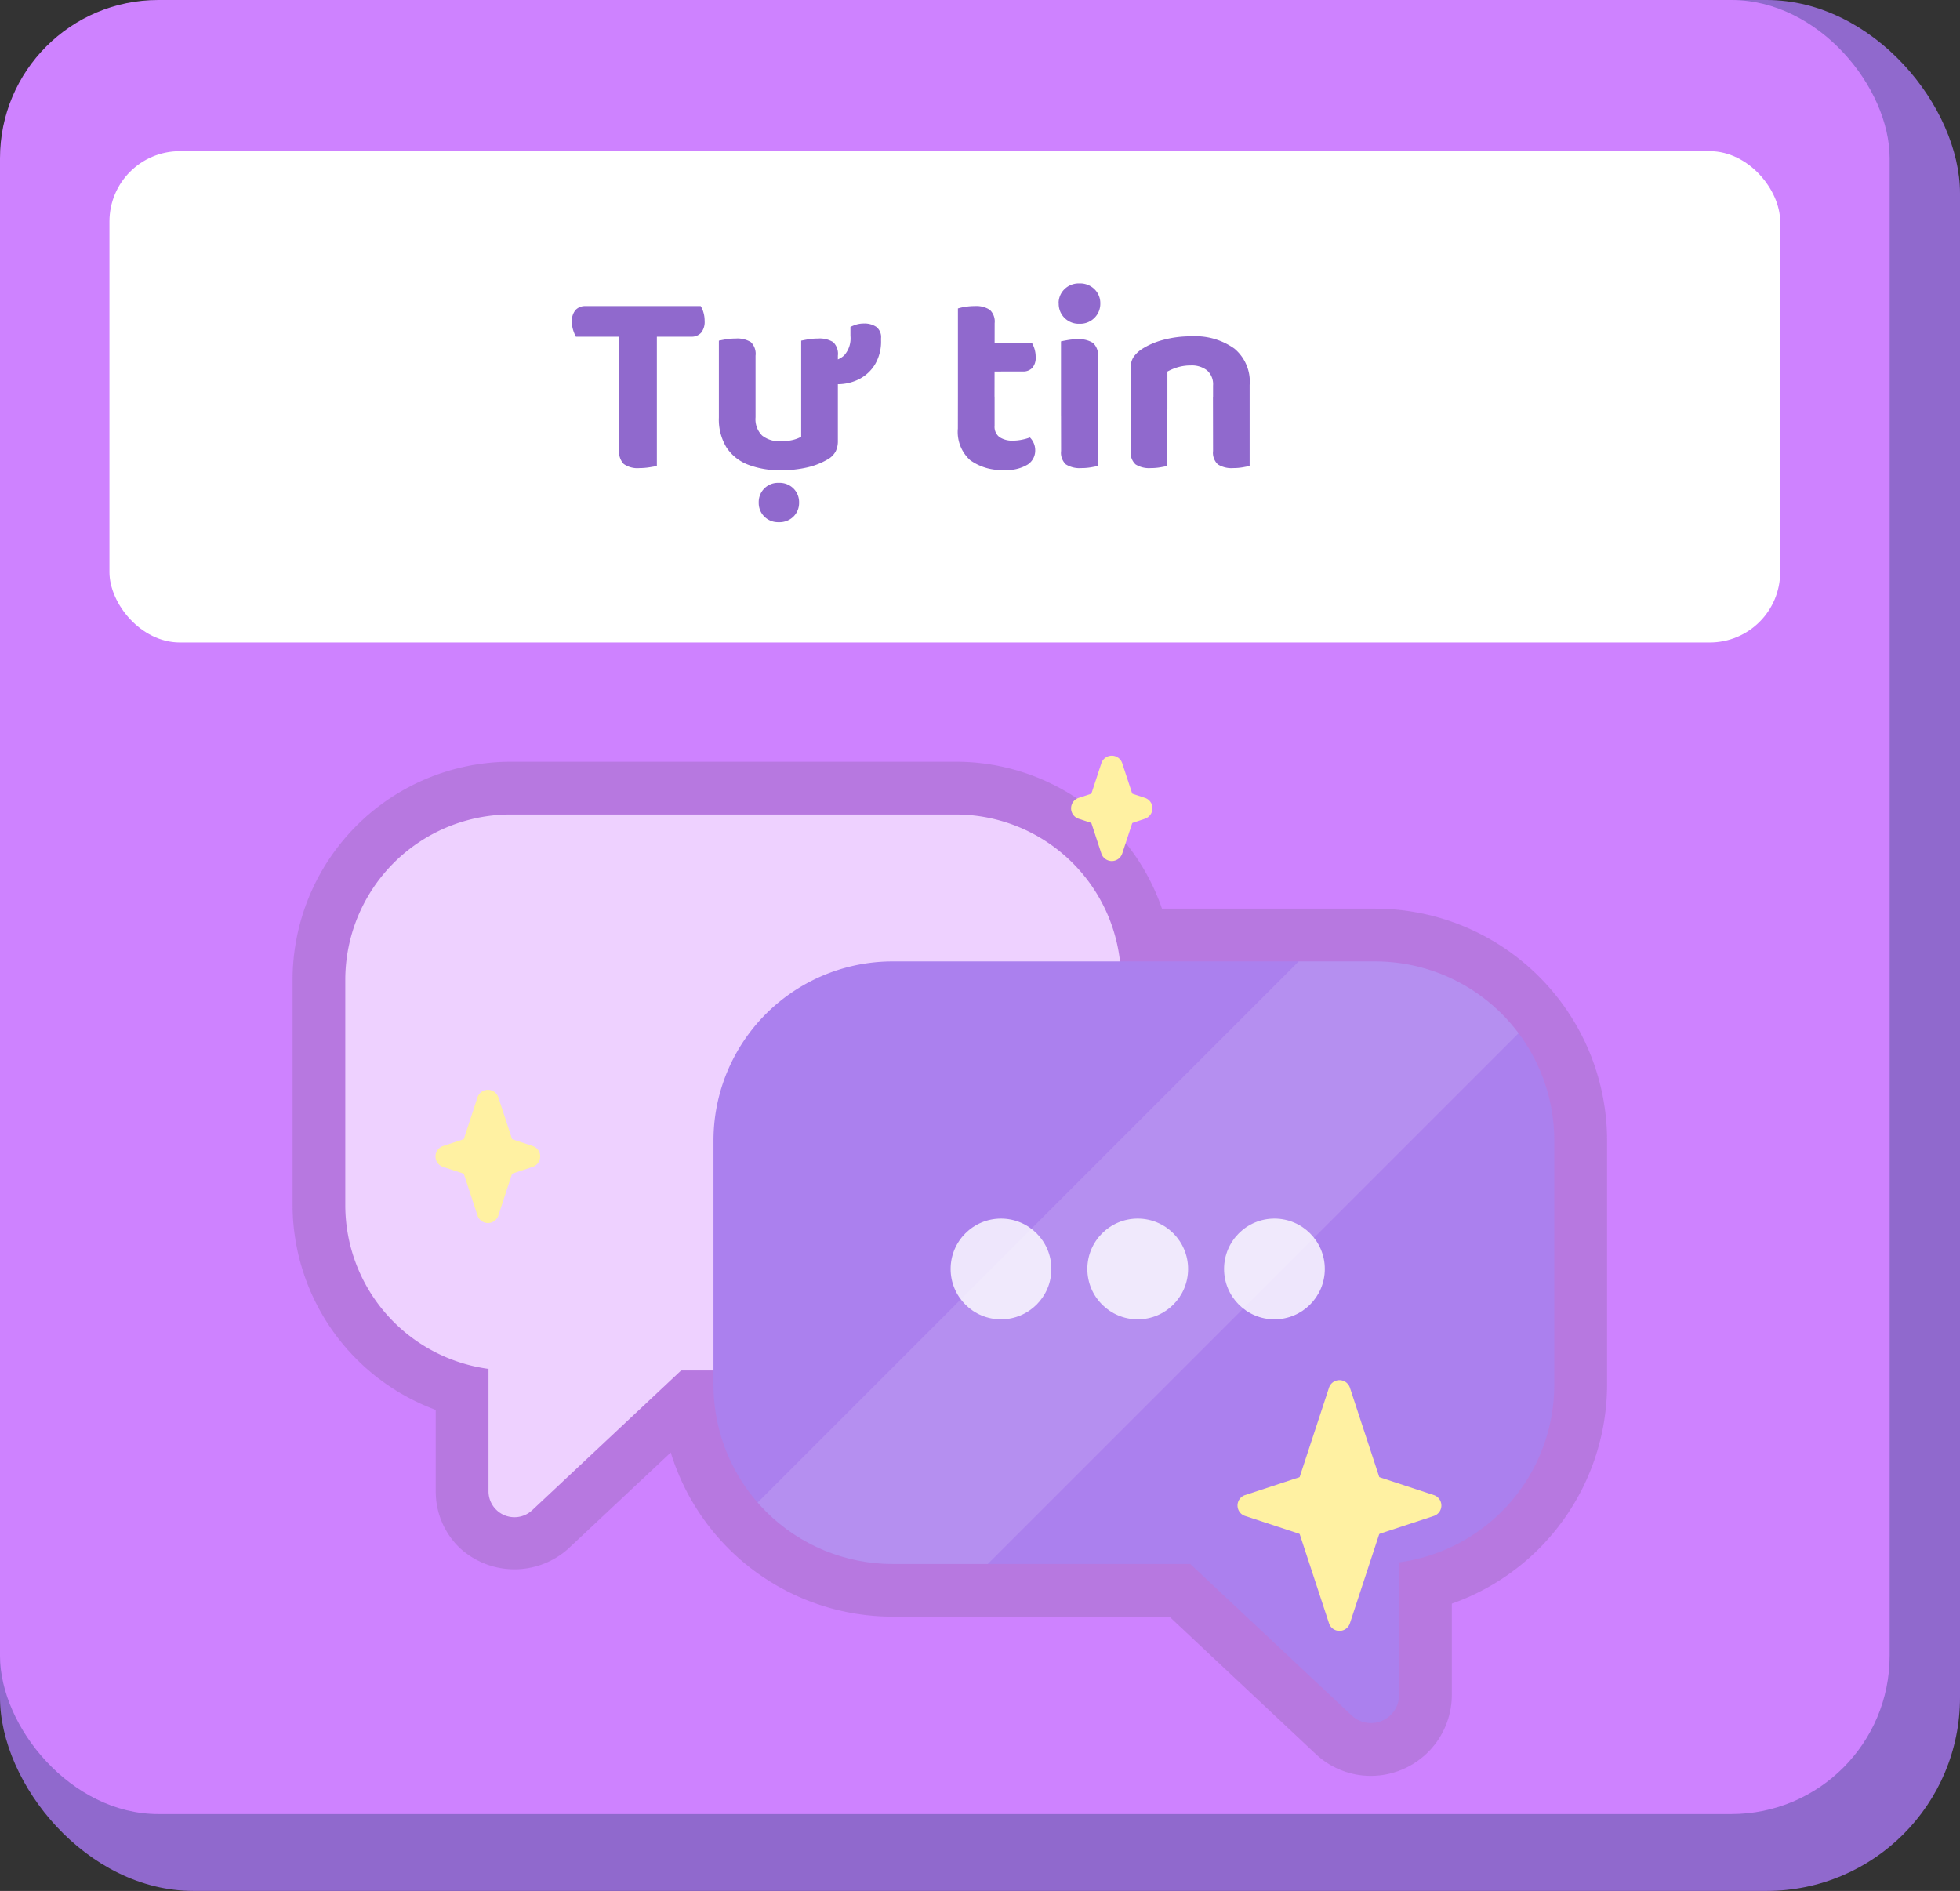
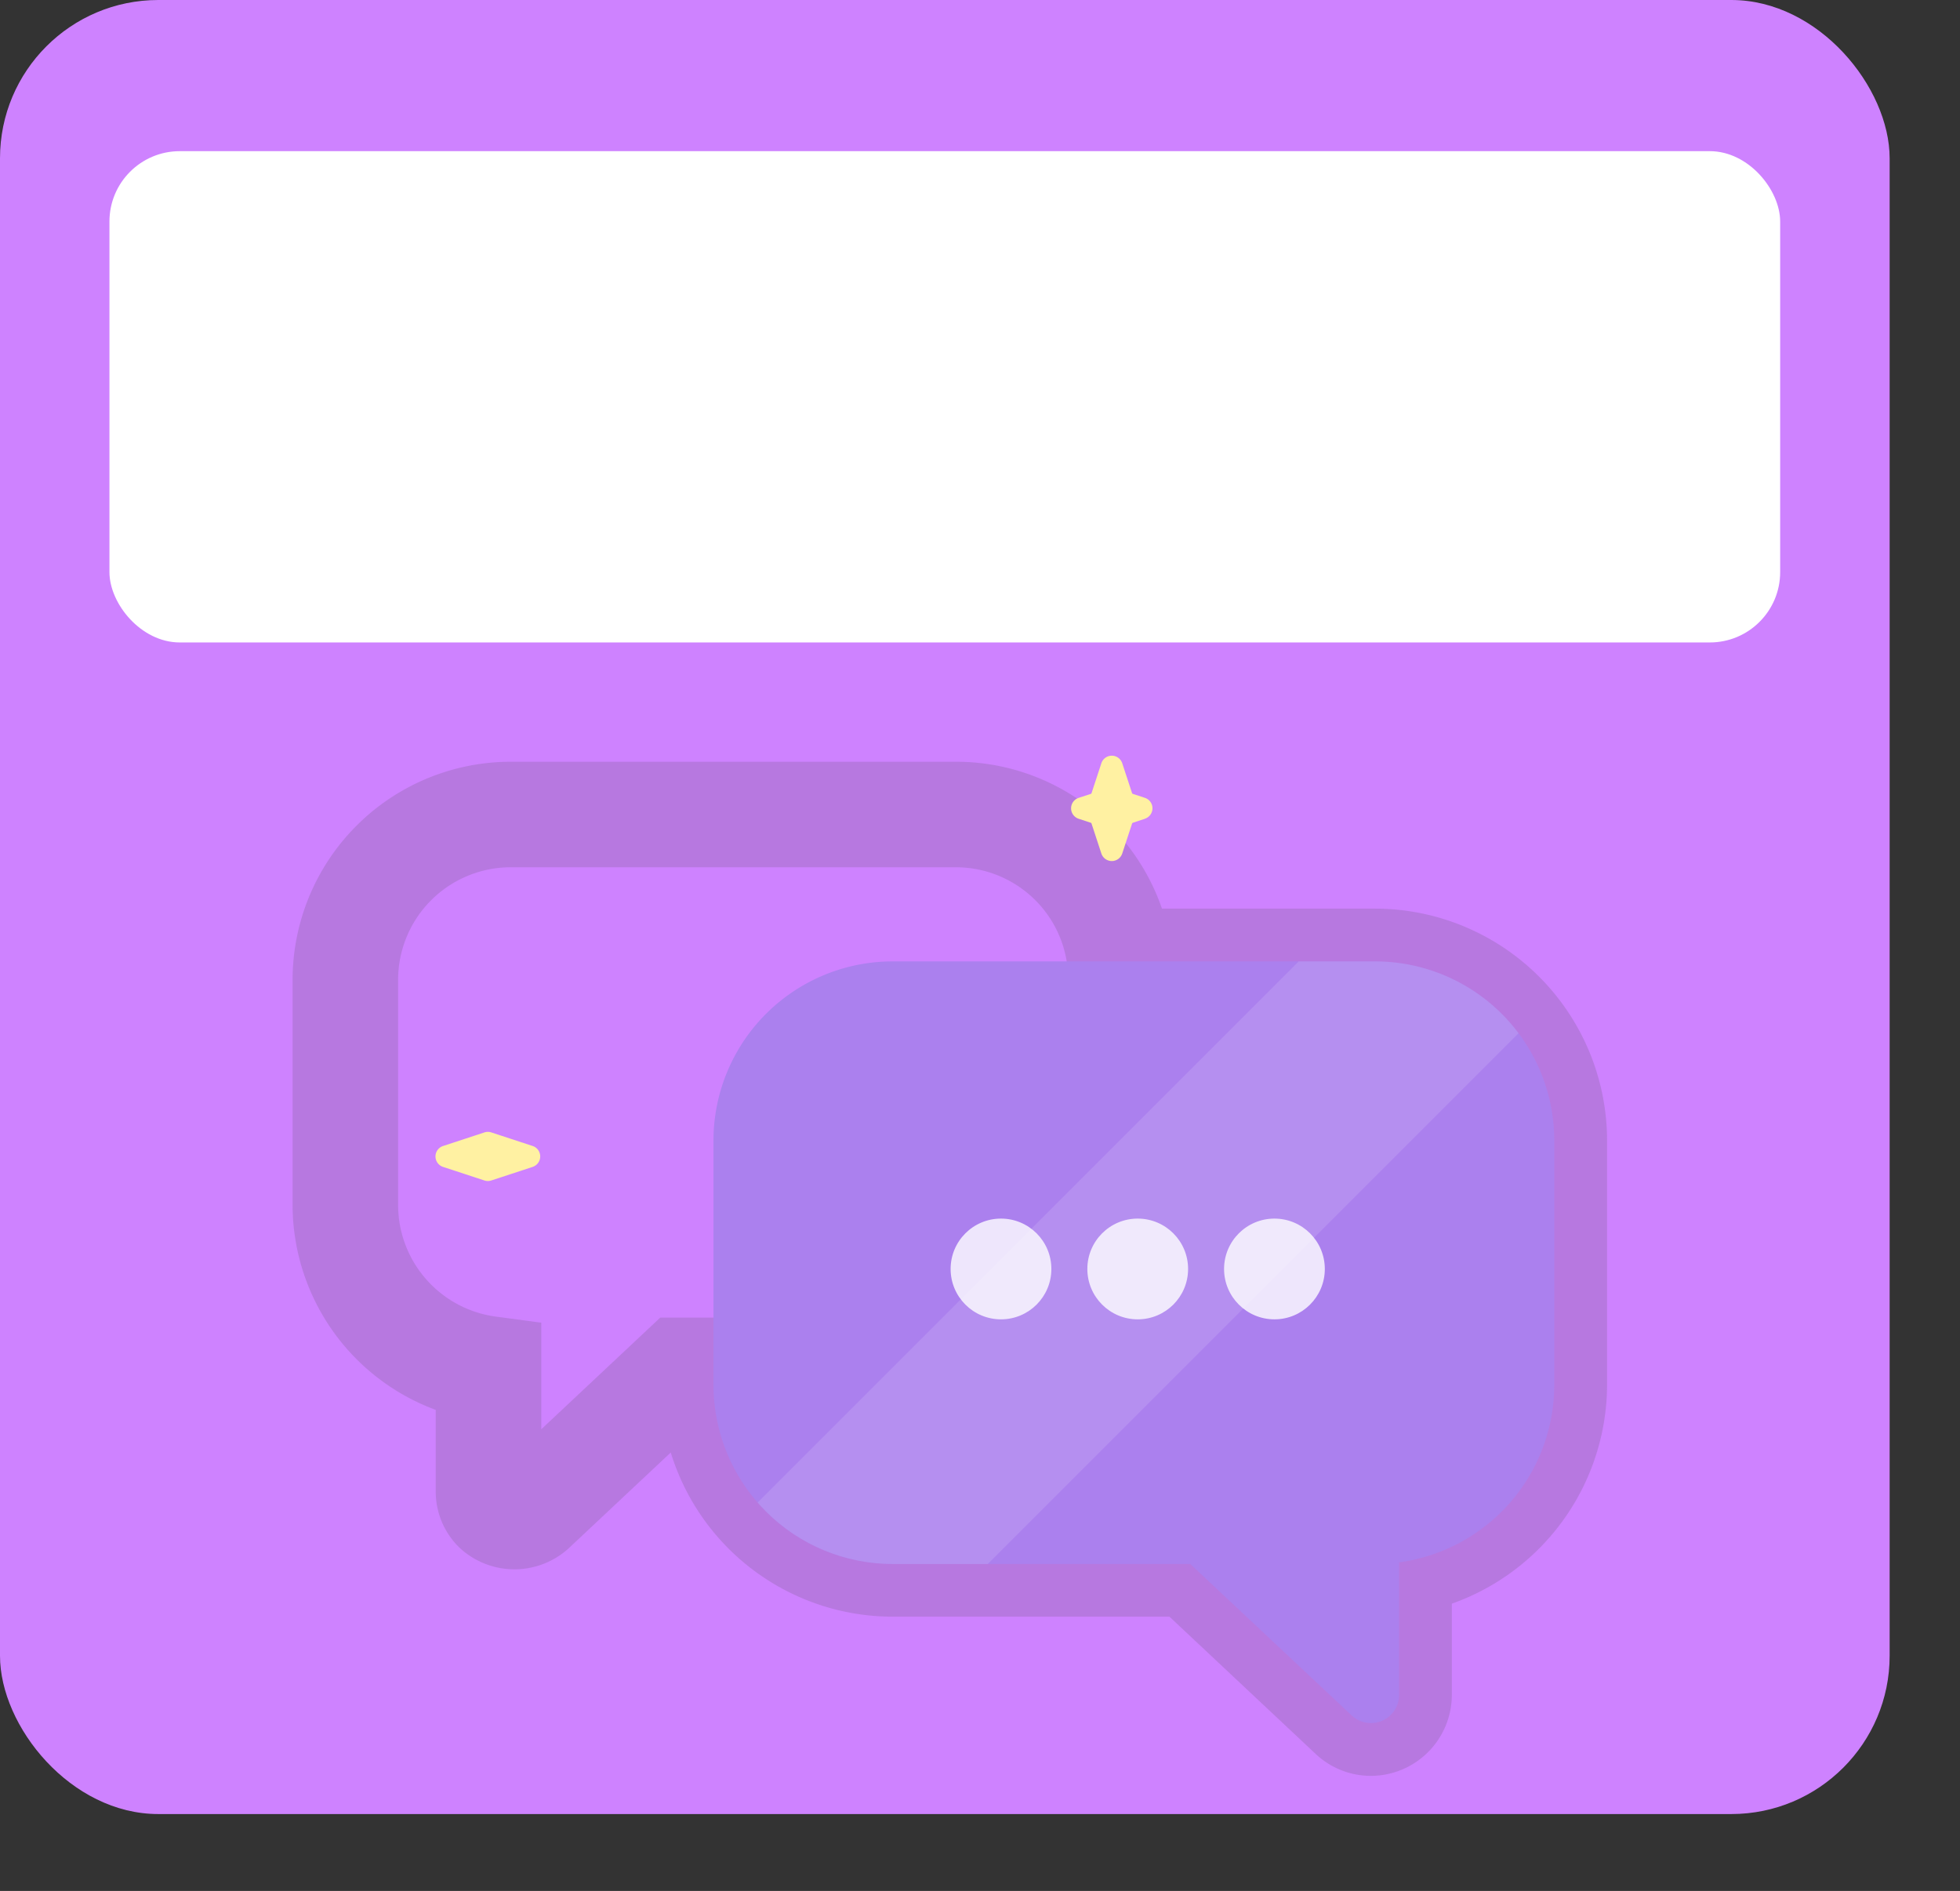
<svg xmlns="http://www.w3.org/2000/svg" width="111.429" height="107.503" viewBox="0 0 111.429 107.503">
  <rect x="0" y="0" width="111.429" height="107.503" fill="#333333" stroke="none" />
  <defs>
    <clipPath id="a">
      <path d="M1979.814,1010.729h-27.427a10.187,10.187,0,0,0-10.187,10.188V1034.8a10.188,10.188,0,0,0,10.188,10.188h16.919l9.176,8.611a1.6,1.6,0,0,0,2.694-1.166v-7.538A10.187,10.187,0,0,0,1990,1034.8v-13.882A10.187,10.187,0,0,0,1979.814,1010.729Z" transform="translate(-1942.199 -1010.729)" fill="#716be2" />
    </clipPath>
  </defs>
  <g transform="translate(-1114.171 6825.395)">
-     <rect width="111.429" height="107.503" rx="11" transform="translate(1114.171 -6825.395)" fill="#9069cd" />
    <rect width="107.429" height="103.132" rx="9" transform="translate(1114.171 -6825.395)" fill="#ce82ff" />
    <rect width="94.983" height="27.931" rx="4" transform="translate(1120.393 -6816.801)" fill="#fff" />
    <g transform="translate(663.539 -7703.408)">
      <path d="M58.3,54.655a4.572,4.572,0,0,1-3.139-1.25l-8.309-7.8H31.116A13.211,13.211,0,0,1,18.5,36.272l-5.822,5.464a4.582,4.582,0,0,1-6.131,0,4.421,4.421,0,0,1-1.407-3.261V33.849A12.445,12.445,0,0,1-3,22.205V9.4A12.413,12.413,0,0,1,9.4-3H34.7A12.384,12.384,0,0,1,46.427,5.351H58.544A13.2,13.2,0,0,1,71.732,18.539V32.421a13.237,13.237,0,0,1-8.826,12.444v5.187A4.611,4.611,0,0,1,58.3,54.655ZM17.906,28.6h6.023v3c0,4.781,3.224,8,7.187,8H49.223l7.682,7.209V39.889l2.6-.348a7.2,7.2,0,0,0,6.224-7.12V18.539a7.2,7.2,0,0,0-7.188-7.188H41.357l-.3-2.669A6.386,6.386,0,0,0,34.7,3H9.4A6.406,6.406,0,0,0,3,9.4V22.205a6.411,6.411,0,0,0,5.54,6.338l2.6.348V34.95Z" transform="translate(470.265 924.319)" fill="#4c4c4c" opacity="0.17" />
      <g transform="translate(470.265 924.319)">
-         <path d="M1824.271,959.923h25.3a9.4,9.4,0,0,1,9.4,9.4v12.807a9.4,9.4,0,0,1-9.4,9.4h-15.609l-8.466,7.944a1.475,1.475,0,0,1-2.485-1.076V991.44a9.4,9.4,0,0,1-8.142-9.312V969.321A9.4,9.4,0,0,1,1824.271,959.923Z" transform="translate(-1814.872 -959.923)" fill="#eed1ff" />
        <path d="M1979.814,1010.729h-27.427a10.187,10.187,0,0,0-10.187,10.188V1034.8a10.188,10.188,0,0,0,10.188,10.188h16.919l9.176,8.611a1.6,1.6,0,0,0,2.694-1.166v-7.538A10.187,10.187,0,0,0,1990,1034.8v-13.882A10.187,10.187,0,0,0,1979.814,1010.729Z" transform="translate(-1921.27 -1002.378)" fill="#ab80ee" />
        <g transform="translate(34.411 22.973)" opacity="0.8">
          <ellipse cx="2.864" cy="2.864" rx="2.864" ry="2.864" transform="translate(0 0)" fill="#fff" />
          <ellipse cx="2.864" cy="2.864" rx="2.864" ry="2.864" transform="translate(7.773 0)" fill="#fff" />
          <ellipse cx="2.864" cy="2.864" rx="2.864" ry="2.864" transform="translate(15.546 0)" fill="#fff" />
        </g>
        <g transform="translate(20.929 8.351)" clip-path="url(#a)">
          <path d="M96.1,179.675,48.361,227.418l8.29,8.29,51.315-51.315Z" transform="translate(-50.101 -192.404)" fill="#fff" opacity="0.12" />
        </g>
      </g>
      <g transform="translate(475.39 920.974)">
-         <path d="M111.917,70.153l2.1,6.391a1.271,1.271,0,0,1,.062.231.532.532,0,0,1,0,.155,1.268,1.268,0,0,1-.062.231l-2.1,6.391a.625.625,0,0,1-1.187,0l-2.1-6.391a1.217,1.217,0,0,1-.062-.231.532.532,0,0,1,0-.154,1.207,1.207,0,0,1,.062-.231l2.1-6.391a.625.625,0,0,1,1.187,0Z" transform="translate(-59.931 -34.223)" fill="#fff1a2" fill-rule="evenodd" />
-         <path d="M88.283,67.539l-5.171,1.7a.625.625,0,0,1-.39,0l-5.171-1.7a.625.625,0,0,1,0-1.187l5.171-1.7a.625.625,0,0,1,.39,0l5.171,1.7a.625.625,0,0,1,0,1.187ZM35.1,43.743l1,3.048a1.285,1.285,0,0,1,.062.232.537.537,0,0,1,0,.154,1.263,1.263,0,0,1-.062.231l-1,3.049a.625.625,0,0,1-1.187,0l-1-3.049a1.262,1.262,0,0,1-.062-.231.537.537,0,0,1,0-.154,1.27,1.27,0,0,1,.062-.231l1-3.05a.625.625,0,0,1,1.187,0Z" transform="translate(-31.525 -24.315)" fill="#fff1a2" fill-rule="evenodd" />
        <path d="M36.261,36.29l-2.353.772a.625.625,0,0,1-.39,0l-2.353-.772a.625.625,0,0,1,0-1.187l2.353-.773a.625.625,0,0,1,.39,0l2.353.772a.625.625,0,0,1,0,1.187ZM69.778,13.34l.742,2.258a1.271,1.271,0,0,1,.063.231.538.538,0,0,1,0,.155,1.262,1.262,0,0,1-.062.231l-.742,2.258a.625.625,0,0,1-1.187,0l-.741-2.257a1.266,1.266,0,0,1-.062-.231.536.536,0,0,1,0-.154,1.194,1.194,0,0,1,.062-.231l.741-2.258a.625.625,0,0,1,1.187,0Z" transform="translate(-30.736 -12.911)" fill="#fff1a2" fill-rule="evenodd" />
        <path d="M92.759,17.591l-1.686.554a.625.625,0,0,1-.39,0L89,17.591A.625.625,0,0,1,89,16.4l1.686-.554a.625.625,0,0,1,.39,0l1.686.554a.625.625,0,0,1,0,1.187Z" transform="translate(-52.43 -14.002)" fill="#fff1a2" fill-rule="evenodd" />
      </g>
    </g>
-     <path d="M3.165-7.365l-.03-1.74H7.62a1.357,1.357,0,0,1,.158.36,1.662,1.662,0,0,1,.067.48.981.981,0,0,1-.2.675.718.718,0,0,1-.562.225Zm1.83-1.74.03,1.74H.525a2.176,2.176,0,0,1-.15-.36A1.508,1.508,0,0,1,.3-8.205a.953.953,0,0,1,.21-.682.736.736,0,0,1,.555-.217ZM2.985-7.77H5.13V-.015q-.135.03-.42.075a3.649,3.649,0,0,1-.57.045,1.346,1.346,0,0,1-.893-.233A.987.987,0,0,1,2.985-.9Zm5.67,4.995v-1.11H10.74v1.1a1.306,1.306,0,0,0,.375,1.042,1.561,1.561,0,0,0,1.05.322,2.724,2.724,0,0,0,.728-.082,1.891,1.891,0,0,0,.442-.173v-2.2H15.42v2.43a1.315,1.315,0,0,1-.128.608,1.169,1.169,0,0,1-.442.443,4.121,4.121,0,0,1-1.155.458A6.379,6.379,0,0,1,12.15.225,4.927,4.927,0,0,1,10.313-.09,2.558,2.558,0,0,1,9.09-1.065,3.055,3.055,0,0,1,8.655-2.775ZM15.42-3.2H13.335V-7.14q.135-.03.39-.075a3.2,3.2,0,0,1,.555-.045,1.467,1.467,0,0,1,.87.2.917.917,0,0,1,.27.773Zm-4.68,0H8.655V-7.14q.135-.03.39-.075A3.2,3.2,0,0,1,9.6-7.26a1.467,1.467,0,0,1,.87.2.917.917,0,0,1,.27.773ZM13.215,2.07a1.084,1.084,0,0,1-.315.787,1.121,1.121,0,0,1-.84.323,1.1,1.1,0,0,1-.825-.323,1.084,1.084,0,0,1-.315-.787A1.091,1.091,0,0,1,12.06.945a1.121,1.121,0,0,1,.84.323A1.1,1.1,0,0,1,13.215,2.07ZM15.39-4.665H15.1a1.723,1.723,0,0,1-.157-.54,4.481,4.481,0,0,1-.068-.765,1.281,1.281,0,0,0,.9-.33,1.451,1.451,0,0,0,.36-1.11v-.51a2.153,2.153,0,0,1,.36-.142,1.506,1.506,0,0,1,.42-.052,1.191,1.191,0,0,1,.683.187.73.73,0,0,1,.277.653v.12a2.538,2.538,0,0,1-.345,1.365,2.254,2.254,0,0,1-.907.84A2.7,2.7,0,0,1,15.39-4.665Zm6.855.705H24.33V-2.3a.733.733,0,0,0,.278.645,1.327,1.327,0,0,0,.773.2,2.563,2.563,0,0,0,.5-.053,2.828,2.828,0,0,0,.458-.128,1.108,1.108,0,0,1,.21.308,1.013,1.013,0,0,1,.09.442.949.949,0,0,1-.412.78A2.27,2.27,0,0,1,24.87.21a3.018,3.018,0,0,1-1.928-.555,2.164,2.164,0,0,1-.7-1.8Zm1.3-1.425v-1.62h2.91a1.5,1.5,0,0,1,.143.33,1.514,1.514,0,0,1,.067.465.868.868,0,0,1-.195.622.7.7,0,0,1-.525.2Zm.78,1.815H22.245v-5.4a2.885,2.885,0,0,1,.4-.09,3.236,3.236,0,0,1,.548-.045,1.431,1.431,0,0,1,.862.21.906.906,0,0,1,.278.765Zm3.645-5.685a1.1,1.1,0,0,1,.33-.81,1.157,1.157,0,0,1,.855-.33,1.157,1.157,0,0,1,.855.33,1.1,1.1,0,0,1,.33.81,1.126,1.126,0,0,1-.33.818,1.143,1.143,0,0,1-.855.337,1.143,1.143,0,0,1-.855-.337A1.126,1.126,0,0,1,27.975-9.255Zm.135,5.3h2.1V-.015q-.135.03-.39.075a3.2,3.2,0,0,1-.555.045,1.462,1.462,0,0,1-.878-.21A.906.906,0,0,1,28.11-.87Zm2.1,1.08h-2.1V-7.1q.135-.03.39-.075a3.2,3.2,0,0,1,.555-.045,1.462,1.462,0,0,1,.877.21.927.927,0,0,1,.278.78Zm8.625-1.77v1.425H36.75V-4.59a1.041,1.041,0,0,0-.345-.863,1.417,1.417,0,0,0-.915-.278,2.589,2.589,0,0,0-.735.1,2.956,2.956,0,0,0-.6.247v2.16H32.07V-5.6a1.064,1.064,0,0,1,.158-.608,1.764,1.764,0,0,1,.458-.443,4.2,4.2,0,0,1,1.2-.525,5.944,5.944,0,0,1,1.635-.21,3.816,3.816,0,0,1,2.445.7A2.451,2.451,0,0,1,38.835-4.65Zm-6.765.72h2.085V-.015q-.135.03-.39.075a3.2,3.2,0,0,1-.555.045,1.431,1.431,0,0,1-.862-.21A.906.906,0,0,1,32.07-.87Zm4.68,0h2.085V-.015q-.135.03-.39.075a3.106,3.106,0,0,1-.54.045,1.462,1.462,0,0,1-.877-.21A.906.906,0,0,1,36.75-.87Z" transform="translate(1146.385 -6798.889)" fill="#9069cd" />
  </g>
</svg>